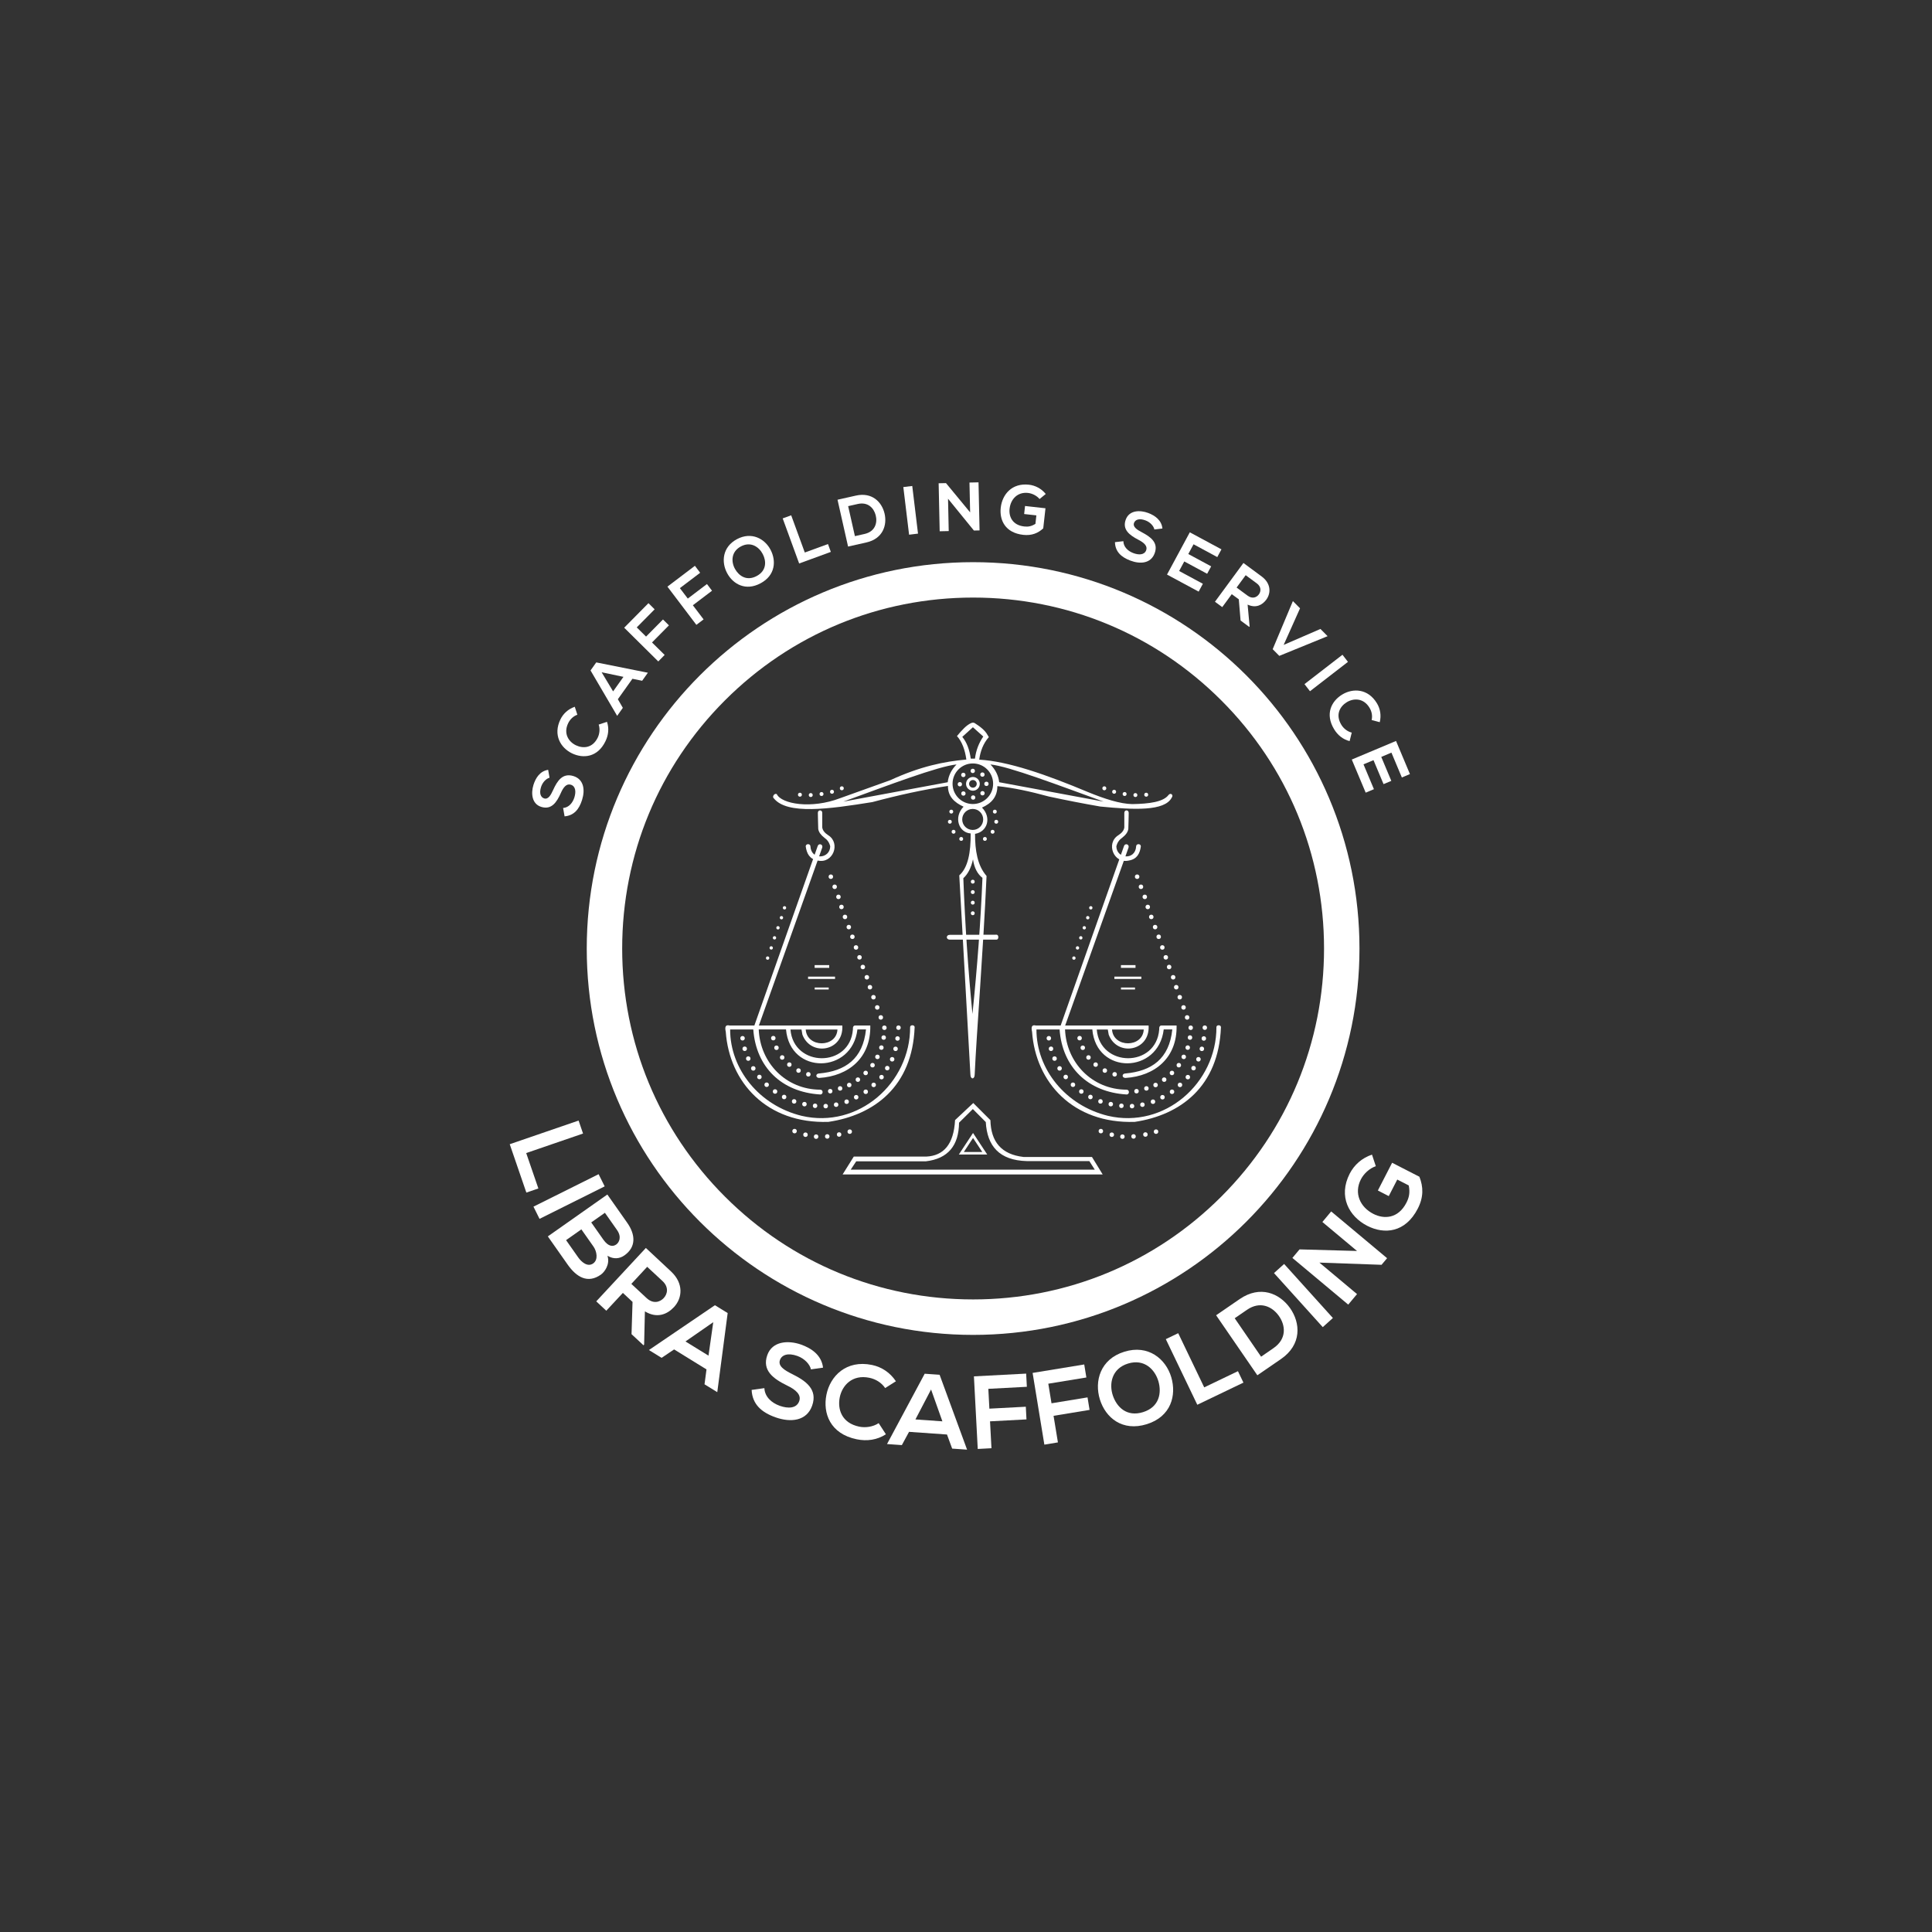
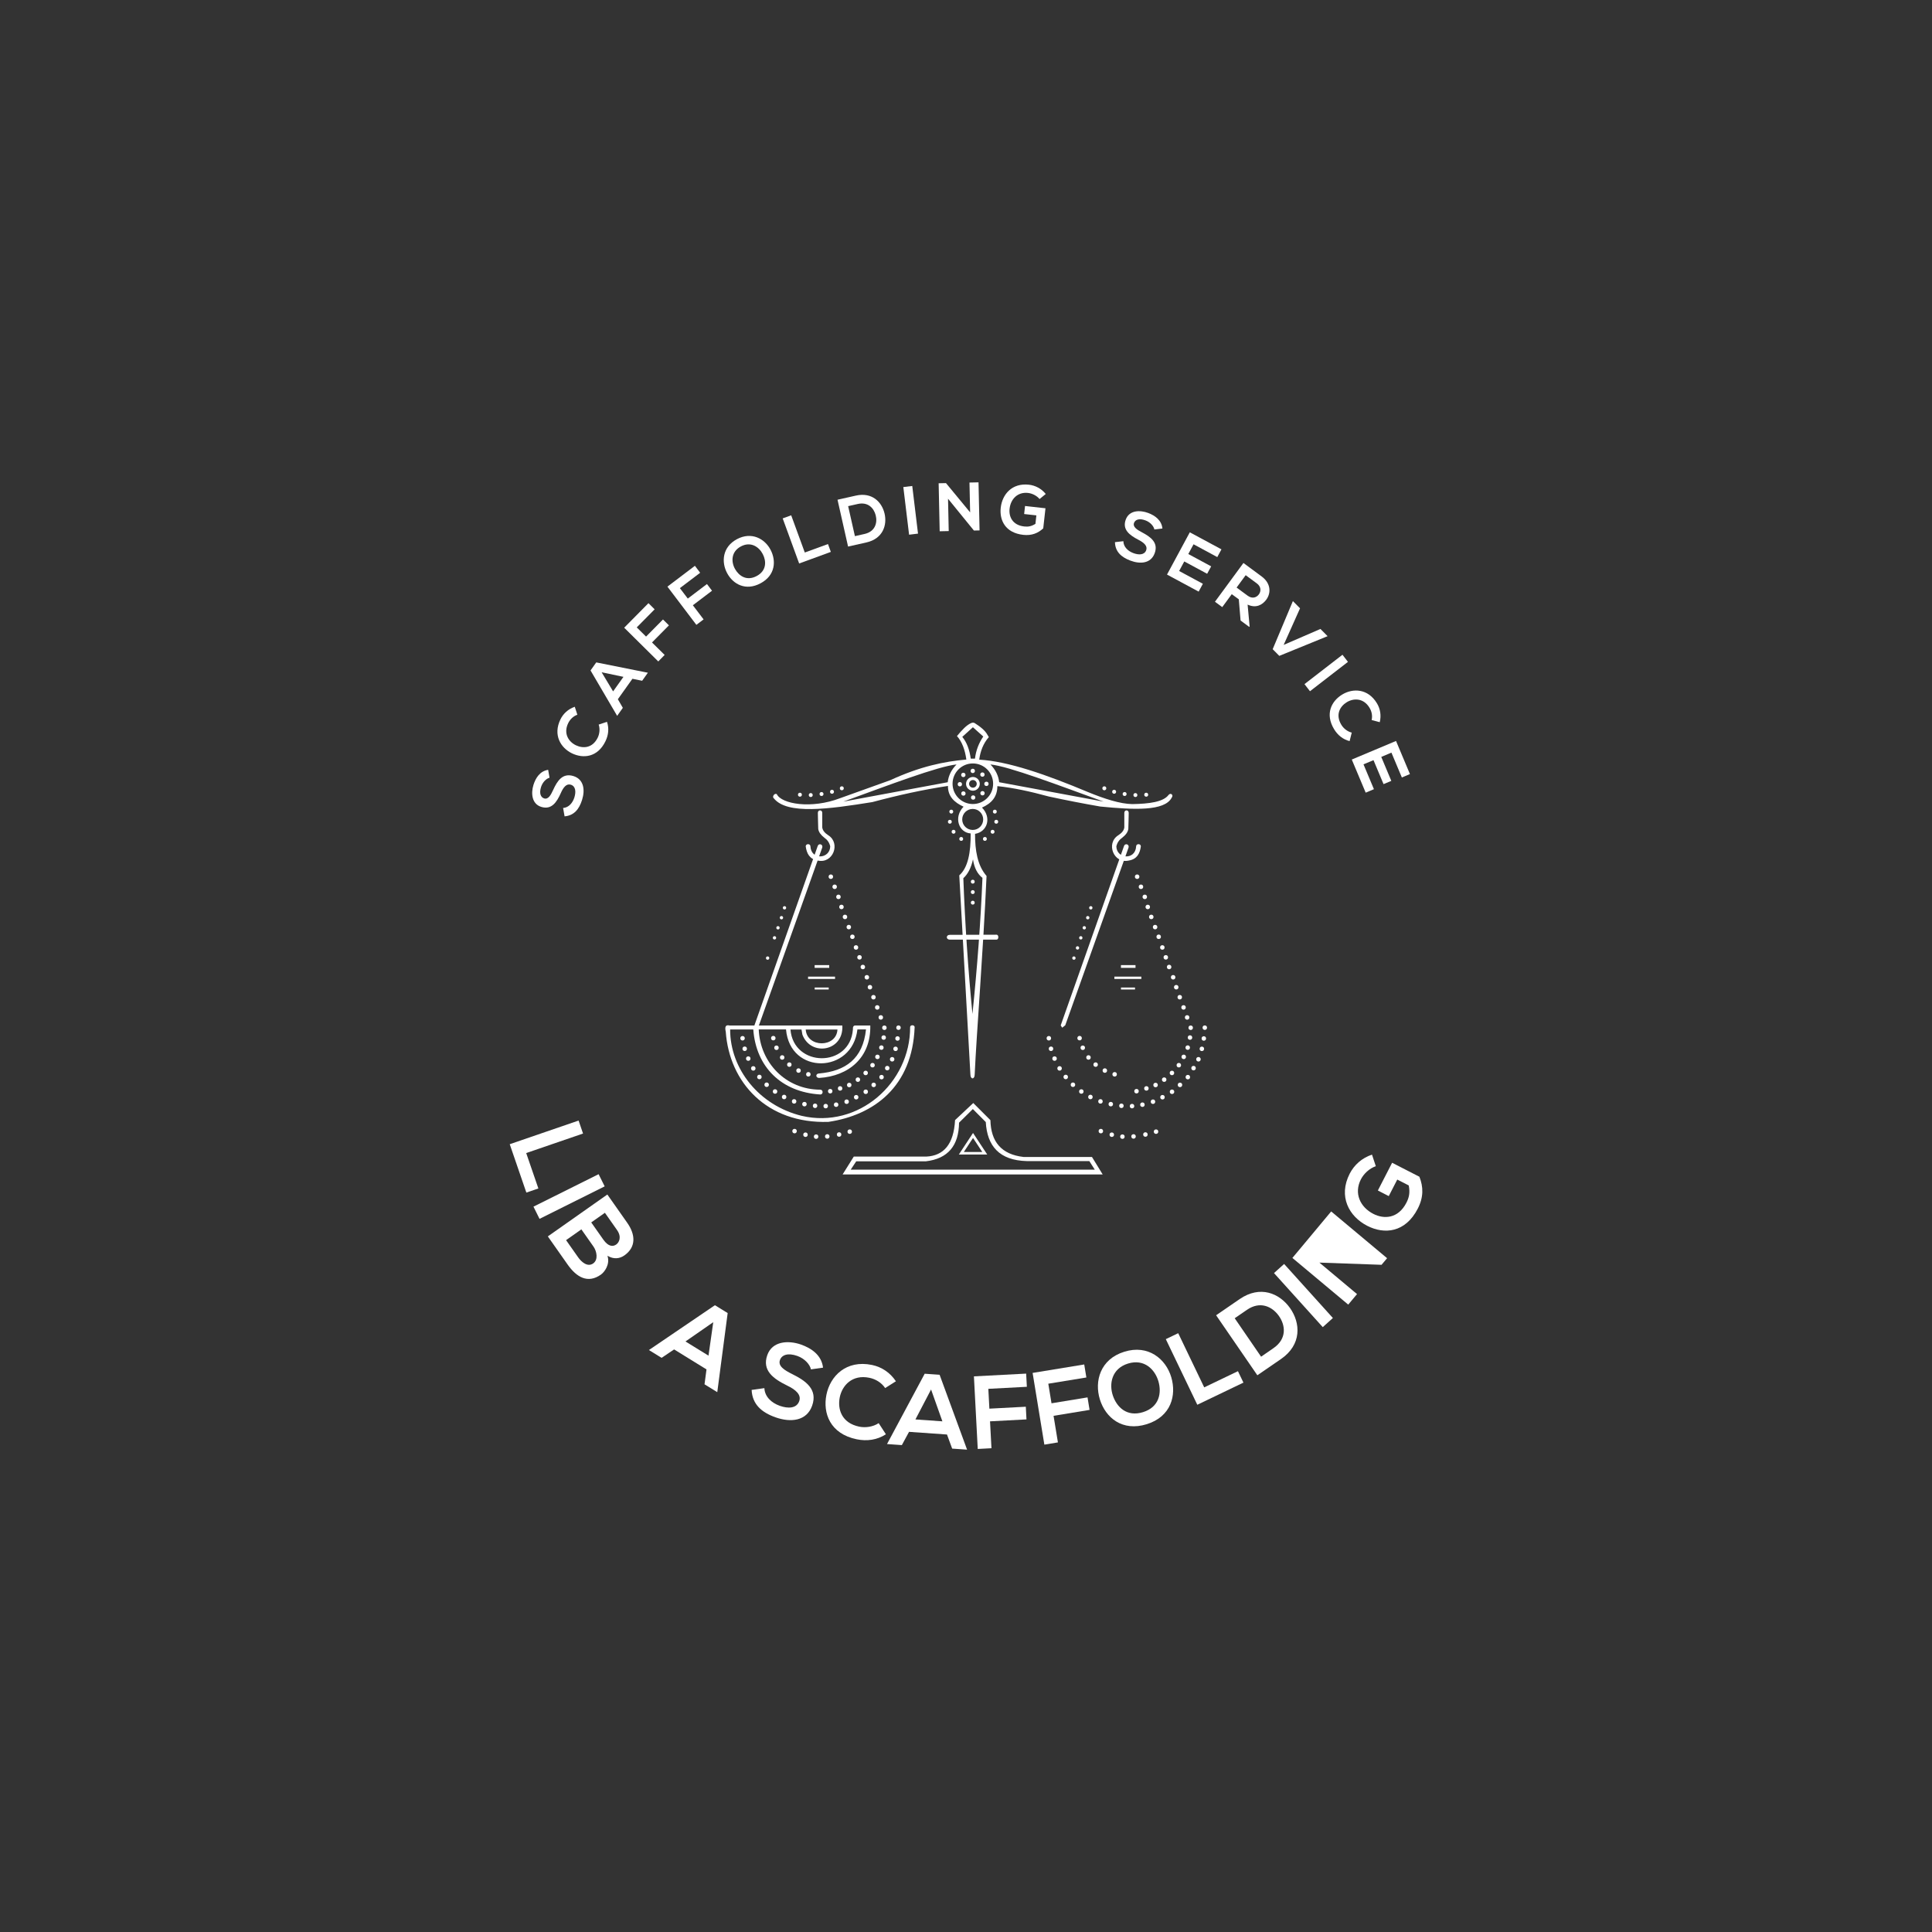
<svg xmlns="http://www.w3.org/2000/svg" version="1.1" id="Layer_1" x="0px" y="0px" width="500px" height="500px" viewBox="0 0 500 500" style="enable-background:new 0 0 500 500;" xml:space="preserve">
  <rect x="0" y="0" width="500" height="500" fill="#333333" stroke="none" />
  <style type="text/css">
	.st0{fill:#FFFFFF;}
	.st1{fill-rule:evenodd;clip-rule:evenodd;fill:#FFFFFF;}
</style>
  <g>
-     <path class="st0" d="M251.84,154.65c24.26,0,47.07,9.45,64.22,26.6c17.16,17.15,26.6,39.96,26.6,64.22s-9.45,47.07-26.6,64.22   c-17.15,17.15-39.96,26.6-64.22,26.6c-24.26,0-47.07-9.45-64.22-26.6c-17.15-17.15-26.6-39.96-26.6-64.22s9.45-47.07,26.6-64.22   C204.77,164.1,227.58,154.65,251.84,154.65 M251.84,145.49c-55.22,0-99.99,44.77-99.99,99.99s44.77,99.99,99.99,99.99   s99.99-44.77,99.99-99.99S307.06,145.49,251.84,145.49L251.84,145.49z" />
    <g>
      <path class="st0" d="M142.22,201.28c-0.8,0.19-1.8,1.11-2.2,2.4c-0.52,1.66-0.07,2.67,0.81,2.95c1.03,0.32,1.7-0.81,2.32-2.18    c1.08-2.38,2.44-4.48,5.27-3.6c2.64,0.83,3.05,3.52,2.22,6.16c-0.76,2.42-2.08,4.05-4.53,4.26l-0.38-2.16    c1.47-0.12,2.47-1.31,2.92-2.75c0.44-1.41,0.36-2.88-0.93-3.28c-1.12-0.35-1.94,0.68-2.6,2.2c-1.04,2.33-2.39,4.37-5.05,3.54    c-2.44-0.76-2.69-3.48-2.02-5.67c0.58-1.85,1.7-3.6,3.81-3.92L142.22,201.28z" />
      <path class="st0" d="M157.09,186.81c0.57,1.7,0.38,3.44-0.41,5.05c-2.02,4.15-5.73,4.51-8.64,3.11c-2.93-1.41-4.97-4.75-3-8.79    c0.74-1.52,2.01-2.67,3.71-3.27l0.67,2.06c-1.08,0.38-1.89,1.21-2.37,2.18c-1.31,2.7,0.13,4.84,2,5.73c1.86,0.89,4.31,0.76,5.65-2    c0.47-0.97,0.61-2.27,0.24-3.36L157.09,186.81z" />
      <path class="st0" d="M163.67,175.67l-3.77,5.29l1.29,2.23l-1.47,2.07l-6.89-11.75l1.48-2.08l13.36,2.67l-1.48,2.08L163.67,175.67z     M155.7,173.98l2.97,4.95l2.68-3.76L155.7,173.98z" />
      <path class="st0" d="M170.36,171.18l-8.82-8.73l6.28-6.35l1.6,1.59l-4.63,4.68l2.41,2.38l4.38-4.43l1.54,1.52l-4.38,4.43    l3.27,3.23L170.36,171.18z" />
      <path class="st0" d="M180.22,161.71l-7.49-9.89l7.11-5.39l1.36,1.8l-5.25,3.98l2.05,2.7l4.96-3.76l1.31,1.73l-4.96,3.76l2.78,3.66    L180.22,161.71z" />
      <path class="st0" d="M199.42,142.28c1.49,2.85,1.27,6.61-2.58,8.67c-3.85,2.07-7.12,0.25-8.66-2.62s-1.25-6.76,2.53-8.79    C194.49,137.52,197.92,139.41,199.42,142.28z M190.24,147.28c1.01,1.77,3.01,3.18,5.6,1.79c2.58-1.39,2.51-3.85,1.57-5.66    c-0.96-1.86-3.1-3.37-5.68-1.99C189.15,142.81,189.2,145.46,190.24,147.28z" />
      <path class="st0" d="M204.76,133.36l3.52,9.63l6-2.19l0.74,2.03l-8.2,3l-4.26-11.67L204.76,133.36z" />
      <path class="st0" d="M228.91,132.85c0.74,3.05-0.43,6.57-4.67,7.53c-1.49,0.34-3.27,0.74-4.76,1.07l-2.73-12.12    c1.49-0.34,3.27-0.74,4.76-1.07C225.66,127.33,228.18,129.87,228.91,132.85z M221.25,138.75l2.49-0.56    c2.75-0.62,3.39-2.88,2.89-4.84c-0.48-1.88-2.01-3.51-4.64-2.92l-2.49,0.56L221.25,138.75z" />
      <path class="st0" d="M235.27,138.38l-1.49-12.33l2.31-0.28l1.49,12.33L235.27,138.38z" />
      <path class="st0" d="M250.9,124.88l2.34-0.05l0.27,12.44l-1.45,0.03v0.02l-6.71-8.25l0.18,8.37l-2.34,0.05l-0.27-12.42l1.9-0.04    l6.25,7.57L250.9,124.88z" />
      <path class="st0" d="M269.04,129.15c-0.74-0.89-1.93-1.46-3-1.58c-2.65-0.29-4.47,1.54-4.76,4.08c-0.23,2.03,0.72,4.26,3.79,4.6    c0.97,0.11,1.84-0.01,2.9-0.68l0.24-2.19l-3.16-0.35l0.23-2.08l5.29,0.59l-0.58,5.2c-1.37,1.26-3,1.92-5.17,1.68    c-4.64-0.51-6.19-3.78-5.83-7.02c0.39-3.47,2.91-6.44,7.27-5.96c1.66,0.18,3.25,1,4.38,2.4L269.04,129.15z" />
      <path class="st0" d="M298.75,137.03c-0.15-0.81-1-1.86-2.27-2.34c-1.63-0.62-2.66-0.23-2.99,0.63c-0.38,1.01,0.71,1.75,2.04,2.44    c2.31,1.22,4.33,2.7,3.28,5.47c-0.98,2.59-3.69,2.83-6.28,1.85c-2.37-0.9-3.92-2.32-3.98-4.77l2.18-0.25    c0.03,1.47,1.16,2.55,2.57,3.08c1.38,0.52,2.85,0.53,3.33-0.73c0.41-1.1-0.56-1.98-2.04-2.73c-2.27-1.18-4.22-2.64-3.23-5.25    c0.9-2.39,3.63-2.48,5.78-1.68c1.81,0.68,3.49,1.91,3.69,4.03L298.75,137.03z" />
      <path class="st0" d="M310.21,153.11l-8.19-4.41c1.96-3.64,3.93-7.3,5.9-10.94l8.19,4.41l-1.08,2l-6.14-3.31l-1.36,2.52l5.92,3.19    l-1.04,1.92l-5.92-3.19l-1.33,2.47l6.14,3.31L310.21,153.11z" />
      <path class="st0" d="M323.3,162.24l-2.24-1.65l-0.46-5.49l-1.82-1.33l-2.46,3.35l-1.89-1.39l7.37-10.03    c1.59,1.17,3.16,2.35,4.75,3.51c2.35,1.75,2.44,4.24,1.17,5.97c-1.01,1.37-2.66,2.3-4.84,1.29l0.52,5.65L323.3,162.24z     M322.38,148.86l-2.35,3.2l2.87,2.11c1.2,0.88,2.3,0.46,2.89-0.34c0.59-0.8,0.65-1.99-0.54-2.86L322.38,148.86z" />
      <path class="st0" d="M331.08,169.74l-1.71-1.73l5.23-12.45l1.85,1.87l-4.24,9.47l9.52-4.13l1.85,1.87L331.08,169.74z" />
      <path class="st0" d="M337.6,177.05l9.83-7.6l1.42,1.84l-9.83,7.6L337.6,177.05z" />
      <path class="st0" d="M349.28,191.8c-1.74-0.44-3.09-1.55-4.02-3.09c-2.39-3.95-0.68-7.26,2.08-8.95c2.77-1.7,6.69-1.6,9.01,2.25    c0.87,1.44,1.15,3.14,0.73,4.89l-2.1-0.56c0.26-1.11,0.01-2.25-0.55-3.17c-1.55-2.57-4.14-2.52-5.9-1.43    c-1.75,1.08-2.98,3.21-1.39,5.84c0.56,0.93,1.57,1.75,2.69,2.02L349.28,191.8z" />
      <path class="st0" d="M353.44,205.14l-3.6-8.57c3.81-1.6,7.64-3.21,11.45-4.81l3.6,8.57l-2.09,0.88l-2.7-6.43l-2.63,1.11l2.6,6.2    l-2.01,0.84l-2.6-6.2l-2.59,1.08l2.7,6.43L353.44,205.14z" />
    </g>
    <g>
      <g>
        <path class="st0" d="M150.89,293.36l-14.71,5.05l3.15,9.16l-3.11,1.07l-4.3-12.52l17.82-6.12L150.89,293.36z" />
        <path class="st0" d="M138.06,312.28l16.86-8.4l1.57,3.15l-16.86,8.41L138.06,312.28z" />
        <path class="st0" d="M161.59,324.9c-1.19,0.84-2.74,1.07-4.38,0.09c0.72,2.19-0.73,4.2-1.7,4.88c-3.43,2.42-6.34,0.61-8.59-2.58     c-1.72-2.44-3.42-4.86-5.14-7.31l15.4-10.84c1.7,2.42,3.42,4.86,5.14,7.31C164.46,319.49,164.69,322.72,161.59,324.9z      M146.5,320.95l3.13,4.45c0.84,1.19,2.42,2.6,3.88,1.58c1.39-0.98,0.92-3.18,0.08-4.37l-3.13-4.45L146.5,320.95z M153.01,316.36     l3.13,4.45c1.29,1.83,2.47,1.88,3.35,1.26c0.7-0.5,1.49-1.9,0.19-3.75l-3.13-4.45L153.01,316.36z" />
-         <path class="st0" d="M166.54,348.16l-3.1-2.88l0.26-8.35l-2.5-2.33l-4.29,4.61l-2.6-2.42l12.84-13.82     c2.19,2.03,4.36,4.08,6.55,6.12c3.23,3.04,2.94,6.8,0.72,9.19c-1.76,1.89-4.4,3-7.52,1.1l-0.2,8.6L166.54,348.16z M167.49,327.85     l-4.1,4.42l3.96,3.68c1.66,1.54,3.39,1.09,4.42-0.01c1.03-1.1,1.32-2.89-0.32-4.41L167.49,327.85z" />
        <path class="st0" d="M182.84,354.4l-8.38-5.17l-3.24,2.18l-3.28-2.02l17.08-11.6l3.3,2.03l-2.69,20.47l-3.3-2.03L182.84,354.4z      M184.59,342.18l-7.19,4.99l5.96,3.67L184.59,342.18z" />
        <path class="st0" d="M209.87,354.39c-0.25-1.23-1.58-2.78-3.51-3.47c-2.49-0.88-4.05-0.26-4.51,1.06     c-0.55,1.55,1.13,2.62,3.17,3.63c3.54,1.76,6.65,3.95,5.16,8.18c-1.4,3.96-5.5,4.42-9.46,3.02c-3.63-1.28-6.02-3.38-6.2-7.1     l3.3-0.46c0.1,2.23,1.85,3.82,4,4.58c2.11,0.74,4.34,0.71,5.02-1.22c0.59-1.67-0.92-2.98-3.19-4.06     c-3.48-1.71-6.48-3.86-5.08-7.84c1.29-3.65,5.42-3.88,8.7-2.75c2.77,0.98,5.36,2.77,5.73,5.99L209.87,354.39z" />
        <path class="st0" d="M229.27,371.19c-2.28,1.48-4.91,1.84-7.58,1.29c-6.85-1.42-8.78-6.73-7.81-11.53     c0.97-4.83,5.12-9.08,11.79-7.7c2.5,0.52,4.68,1.96,6.19,4.22l-2.78,1.76c-0.97-1.44-2.49-2.33-4.09-2.66     c-4.45-0.92-7.06,2-7.67,5.09c-0.6,3.06,0.5,6.62,5.06,7.56c1.61,0.33,3.56,0.05,5.02-0.91L229.27,371.19z" />
        <path class="st0" d="M245.08,371.25l-9.82-0.69l-1.86,3.43l-3.84-0.27l9.75-18.2l3.86,0.27l7.11,19.38l-3.86-0.27L245.08,371.25z      M240.96,359.6l-4.05,7.75l6.98,0.49L240.96,359.6z" />
        <path class="st0" d="M253.04,374.99l-0.99-18.79l13.52-0.71l0.18,3.41l-9.97,0.53l0.27,5.13l9.43-0.5l0.17,3.28l-9.43,0.5     l0.37,6.96L253.04,374.99z" />
        <path class="st0" d="M270.28,373.87l-3.04-18.56l13.36-2.19l0.55,3.37l-9.85,1.61l0.83,5.07l9.32-1.53l0.53,3.24l-9.32,1.53     l1.13,6.88L270.28,373.87z" />
        <path class="st0" d="M303.12,356.41c1.39,4.67-0.02,10.2-6.34,12.17c-6.32,1.96-10.66-1.68-12.13-6.4     c-1.47-4.73,0.09-10.42,6.31-12.35C297.16,347.89,301.72,351.69,303.12,356.41z M288.01,361.18c0.99,2.93,3.57,5.6,7.81,4.28     c4.24-1.32,4.84-5,3.98-7.97c-0.89-3.05-3.64-5.91-7.88-4.6C287.68,354.21,286.99,358.17,288.01,361.18z" />
        <path class="st0" d="M304.92,345.03l6.73,14.02l8.73-4.19l1.42,2.96l-11.94,5.73l-8.15-16.98L304.92,345.03z" />
        <path class="st0" d="M333.84,338.5c2.76,3.88,3.1,9.5-2.34,13.23c-1.91,1.31-4.19,2.88-6.1,4.19l-10.67-15.53     c1.91-1.31,4.19-2.88,6.1-4.19C326.16,332.55,331.13,334.71,333.84,338.5z M326.37,351.11l3.19-2.2     c3.53-2.42,3.16-5.96,1.35-8.44c-1.73-2.37-4.81-3.81-8.18-1.5l-3.19,2.19L326.37,351.11z" />
        <path class="st0" d="M342.33,343.46l-12.62-13.99l2.62-2.36l12.62,13.99L342.33,343.46z" />
-         <path class="st0" d="M342.23,316.25l2.28-2.73l14.47,12.1l-1.42,1.69l0.02,0.02l-16.12-0.57l9.74,8.15l-2.28,2.72l-14.45-12.08     l1.85-2.21l14.88,0.41L342.23,316.25z" />
+         <path class="st0" d="M342.23,316.25l2.28-2.73l14.47,12.1l-1.42,1.69l0.02,0.02l-16.12-0.57l9.74,8.15l-2.28,2.72l-14.45-12.08     l1.85-2.21L342.23,316.25z" />
        <path class="st0" d="M356.06,301.81c-1.66,0.57-3.11,1.94-3.86,3.4c-1.84,3.59-0.23,7.17,3.22,8.94     c2.75,1.41,6.42,1.27,8.56-2.89c0.68-1.32,0.98-2.61,0.6-4.47l-2.97-1.52l-2.2,4.28l-2.82-1.45l3.69-7.18l7.06,3.62     c1.04,2.62,1.1,5.28-0.41,8.23c-3.23,6.3-8.69,6.73-13.09,4.47c-4.72-2.42-7.56-7.6-4.53-13.51c1.16-2.25,3.17-4.06,5.76-4.91     L356.06,301.81z" />
      </g>
    </g>
    <g>
      <path class="st0" d="M302.43,205.72c-1.34,1.82-5.01,2.31-9.41,2.38c-3.15-0.06-7.15-1.35-11.47-3.12    c-10.78-4.52-20.68-7.97-28.13-8.38c0.3-2.21,1.05-4.2,2.49-5.84l-0.34-0.56c-0.61-1.15-1.86-2.14-3.33-3.07    c-0.29-0.15-0.59-0.14-0.9,0c-1.19,0.49-2.43,1.86-3.68,3.36c1.33,1.48,2.08,3.57,2.43,6.08c-5.75,0.5-12.01,1.8-19.67,5.34    l-12.94,4.64c-7.58,2.91-15.25,1.49-16.44-1.01c-0.56-0.4-1.33,0.66-0.77,1.07c3.43,4.29,14.26,2.78,25.49,0.97    c6.61-1.77,13.15-3.22,19.57-4.18c-0.03,2.69,1.63,4.27,4.04,5.37c-2.64,2.7-1.27,6.72,1.84,6.92c0.04,4.94-0.7,8.88-2.95,10.85    l2.88,51.53c0,1.34,1.11,1.34,1.11,0c0.5-10.97,2.15-30.94,3.07-51.37c-2.38-2.74-2.98-6.63-2.98-10.9    c3.17-0.51,4.36-4.17,1.8-6.8c2.38-1.06,3.97-2.71,3.98-5.55c4.07,0.41,8.56,1.39,13.29,2.68c4.44,0.96,8.89,1.83,13.34,2.6    c8.68,0.85,16.67,1.26,18.5-2.32C303.78,205.74,302.97,205.07,302.43,205.72z M249.04,190.7l2.75-2.49l2.68,2.4    c-1.14,1.68-1.89,3.57-2.15,5.73h-1.09C250.91,194.02,250.21,192.11,249.04,190.7z M245.27,202.44l-27.02,5.02    c11.63-4.23,24.53-9.15,29.3-9.62C246.17,199.25,245.46,200.79,245.27,202.44z M254.26,227.19c-0.46,11.36-1.35,23.13-2.59,35.22    c-1.13-11.54-1.92-23.25-2.36-35.13c1.16-1.05,2.01-2.65,2.5-4.88C252.13,224.61,252.96,226.19,254.26,227.19z M254.45,212.07    c0,1.5-1.22,2.72-2.71,2.72c-1.5,0-2.72-1.22-2.72-2.72c0-1.5,1.22-2.72,2.72-2.72C253.24,209.35,254.45,210.57,254.45,212.07z     M251.77,208.08c-2.9,0-5.25-2.35-5.25-5.25c0-2.9,2.35-5.25,5.25-5.25c2.9,0,5.25,2.35,5.25,5.25    C257.03,205.73,254.67,208.08,251.77,208.08z M258.59,202.44c-0.19-1.65-0.9-3.2-2.27-4.6c4.77,0.47,17.66,5.4,29.3,9.62    L258.59,202.44z" />
      <path class="st0" d="M245.78,241.94c-0.99,0-0.99,1.23,0,1.23h12.13c0.61,0,0.61-1.27,0-1.27L245.78,241.94z" />
      <circle class="st0" cx="251.85" cy="206.4" r="0.56" />
      <circle class="st0" cx="248.76" cy="217.11" r="0.5" />
      <circle class="st0" cx="251.75" cy="228.18" r="0.5" />
      <g>
        <g>
          <circle class="st0" cx="296.64" cy="205.67" r="0.51" />
          <circle class="st0" cx="293.84" cy="205.76" r="0.51" />
          <circle class="st0" cx="291.05" cy="205.49" r="0.51" />
          <circle class="st0" cx="288.34" cy="204.91" r="0.51" />
          <circle class="st0" cx="285.8" cy="204.01" r="0.51" />
        </g>
      </g>
      <circle class="st0" cx="251.75" cy="230.87" r="0.5" />
      <circle class="st0" cx="251.75" cy="233.61" r="0.5" />
-       <circle class="st0" cx="251.75" cy="236.35" r="0.5" />
      <circle class="st0" cx="246.78" cy="215.26" r="0.5" />
      <circle class="st0" cx="245.82" cy="212.67" r="0.5" />
      <circle class="st0" cx="246.19" cy="210.05" r="0.5" />
      <circle class="st0" cx="254.89" cy="217.11" r="0.5" />
      <circle class="st0" cx="256.88" cy="215.26" r="0.5" />
      <circle class="st0" cx="257.83" cy="212.67" r="0.5" />
      <circle class="st0" cx="257.46" cy="210.05" r="0.5" />
      <circle class="st0" cx="254.27" cy="205.29" r="0.56" />
      <circle class="st0" cx="255.29" cy="202.86" r="0.56" />
      <circle class="st0" cx="254.25" cy="200.46" r="0.56" />
      <circle class="st0" cx="251.75" cy="199.51" r="0.56" />
      <circle class="st0" cx="249.31" cy="200.55" r="0.56" />
      <circle class="st0" cx="248.41" cy="202.96" r="0.56" />
      <circle class="st0" cx="249.33" cy="205.36" r="0.56" />
      <path class="st0" d="M251.79,201.08c-0.98,0-1.78,0.8-1.78,1.78c0,0.98,0.8,1.78,1.78,1.78c0.98,0,1.78-0.8,1.78-1.78    C253.57,201.88,252.77,201.08,251.79,201.08z M251.79,203.85c-0.54,0-0.99-0.44-0.99-0.99c0-0.54,0.44-0.99,0.99-0.99    c0.54,0,0.99,0.44,0.99,0.99C252.78,203.41,252.33,203.85,251.79,203.85z" />
      <circle class="st0" cx="215.02" cy="226.89" r="0.58" />
      <circle class="st0" cx="216.01" cy="229.5" r="0.58" />
      <circle class="st0" cx="216.99" cy="232.11" r="0.58" />
      <circle class="st0" cx="217.77" cy="234.72" r="0.58" />
      <circle class="st0" cx="218.68" cy="237.3" r="0.58" />
      <circle class="st0" cx="219.67" cy="239.93" r="0.58" />
      <circle class="st0" cx="220.6" cy="242.44" r="0.58" />
      <circle class="st0" cx="221.53" cy="245.2" r="0.58" />
      <circle class="st0" cx="222.44" cy="247.76" r="0.58" />
      <circle class="st0" cx="223.3" cy="250.26" r="0.58" />
      <circle class="st0" cx="224.34" cy="252.92" r="0.58" />
      <circle class="st0" cx="225.14" cy="255.49" r="0.58" />
      <circle class="st0" cx="226.05" cy="258.08" r="0.58" />
      <circle class="st0" cx="227.03" cy="260.72" r="0.58" />
      <circle class="st0" cx="227.95" cy="263.31" r="0.58" />
      <circle class="st0" cx="228.88" cy="265.98" r="0.58" />
      <circle class="st0" cx="228.7" cy="268.52" r="0.58" />
      <circle class="st0" cx="228.1" cy="271.12" r="0.58" />
      <circle class="st0" cx="227.08" cy="273.52" r="0.58" />
      <circle class="st0" cx="225.81" cy="275.67" r="0.58" />
      <circle class="st0" cx="224.03" cy="277.68" r="0.58" />
      <circle class="st0" cx="222.02" cy="279.41" r="0.58" />
      <circle class="st0" cx="219.78" cy="280.8" r="0.58" />
      <circle class="st0" cx="217.42" cy="281.68" r="0.58" />
      <circle class="st0" cx="214.86" cy="282.4" r="0.58" />
      <circle class="st0" cx="209.2" cy="278.03" r="0.58" />
      <circle class="st0" cx="206.66" cy="277.06" r="0.58" />
      <circle class="st0" cx="204.28" cy="275.52" r="0.58" />
      <circle class="st0" cx="202.43" cy="273.67" r="0.58" />
      <circle class="st0" cx="200.95" cy="271.16" r="0.58" />
      <circle class="st0" cx="200.13" cy="268.67" r="0.58" />
      <circle class="st0" cx="192.17" cy="268.7" r="0.58" />
      <circle class="st0" cx="192.73" cy="271.42" r="0.58" />
      <circle class="st0" cx="193.65" cy="273.96" r="0.58" />
      <circle class="st0" cx="194.95" cy="276.5" r="0.58" />
      <circle class="st0" cx="196.53" cy="278.72" r="0.58" />
      <circle class="st0" cx="198.41" cy="280.73" r="0.58" />
      <circle class="st0" cx="200.58" cy="282.48" r="0.58" />
      <circle class="st0" cx="202.93" cy="283.9" r="0.58" />
      <circle class="st0" cx="205.52" cy="285.04" r="0.58" />
      <circle class="st0" cx="208.19" cy="285.75" r="0.58" />
      <g>
        <g>
          <g>
            <circle class="st0" cx="207.02" cy="205.67" r="0.51" />
            <circle class="st0" cx="209.82" cy="205.76" r="0.51" />
            <circle class="st0" cx="212.61" cy="205.49" r="0.51" />
            <circle class="st0" cx="215.32" cy="204.91" r="0.51" />
            <circle class="st0" cx="217.86" cy="204.01" r="0.51" />
          </g>
          <circle class="st0" cx="203.03" cy="234.94" r="0.43" />
          <circle class="st0" cx="202.24" cy="237.5" r="0.43" />
          <circle class="st0" cx="201.34" cy="240.11" r="0.43" />
          <circle class="st0" cx="200.44" cy="242.71" r="0.43" />
-           <circle class="st0" cx="199.59" cy="245.32" r="0.43" />
          <circle class="st0" cx="198.66" cy="247.95" r="0.43" />
          <g>
            <circle class="st0" cx="205.63" cy="292.73" r="0.58" />
          </g>
          <g>
            <circle class="st0" cx="208.46" cy="293.66" r="0.58" />
          </g>
          <g>
            <circle class="st0" cx="211.21" cy="294.16" r="0.58" />
          </g>
          <g>
            <circle class="st0" cx="214.09" cy="294.11" r="0.58" />
          </g>
          <g>
            <circle class="st0" cx="217.16" cy="293.61" r="0.58" />
          </g>
          <g>
            <circle class="st0" cx="219.91" cy="292.87" r="0.58" />
          </g>
        </g>
      </g>
      <circle class="st0" cx="210.94" cy="286.18" r="0.58" />
      <circle class="st0" cx="213.69" cy="286.26" r="0.58" />
      <circle class="st0" cx="216.39" cy="285.89" r="0.58" />
      <circle class="st0" cx="219.11" cy="285.12" r="0.58" />
      <circle class="st0" cx="221.58" cy="283.96" r="0.58" />
      <circle class="st0" cx="224.05" cy="282.55" r="0.58" />
      <circle class="st0" cx="226.11" cy="280.77" r="0.58" />
      <circle class="st0" cx="228.14" cy="278.76" r="0.58" />
      <circle class="st0" cx="229.62" cy="276.43" r="0.58" />
      <circle class="st0" cx="230.89" cy="274.14" r="0.58" />
      <circle class="st0" cx="231.77" cy="271.44" r="0.58" />
      <circle class="st0" cx="232.28" cy="268.76" r="0.58" />
      <circle class="st0" cx="232.53" cy="265.96" r="0.58" />
      <path class="st0" d="M211.66,210.37c0-0.86,1.14-0.86,1.14,0v3.79c0.12,0.83,0.72,1.46,1.55,2c3.29,2.06,1.23,7.48-2.76,6.54    c-2.07-0.36-2.82-1.81-3.07-3.66c0-0.76,1.22-0.76,1.22,0c0.19,3.64,5.05,3.28,5.12,0c-0.23-1.02-0.78-1.73-1.53-2.25    c-0.86-0.67-1.44-1.41-1.57-2.25C211.74,214.55,211.66,210.37,211.66,210.37z" />
      <path class="st0" d="M211.6,219.01l-16.36,46.36l0.39,0.6l0.79-0.63l16.38-46C213.04,218.46,211.84,218.13,211.6,219.01z" />
      <path class="st0" d="M235.54,265.81c0.05,14.47-13.41,26.39-28.06,22.97c-10.99-2.68-18.53-12.09-18.52-22.35h5.99    c0.71,9.73,7.3,16.22,17.35,16.82c0.79,0,0.79-1.24,0-1.24c-9-0.03-15.6-7.06-15.94-15.6h7.06c1.03,11.87,17.16,11.53,18.48,0    h2.22c-0.78,7.62-5.35,10.8-12.11,11.4c-0.99,0-0.99,1.16,0,1.16c7.56-0.47,13.4-5.18,13.22-13.57h-3.74    c-0.6-0.07-0.81,0.33-0.76,1.04c-0.76,9.94-15.35,9.87-16.16,0h2.86l0.23,1.32c2.17,5.76,10.75,4.35,10.33-2.36h-29.17    c-1.16-0.29-1.24,0.5-0.99,1.63c0.92,13.05,10.59,23.84,26.58,23.31c11.81-1.76,21.72-9.13,22.3-24.52    C236.7,265.18,235.54,265.18,235.54,265.81z M216.73,266.44c-0.23,4.74-7.88,4.78-8.21,0H216.73z" />
      <rect x="210.83" y="249.77" class="st0" width="3.77" height="0.71" />
      <rect x="209.13" y="252.75" class="st0" width="6.98" height="0.6" />
      <rect x="210.84" y="255.57" class="st0" width="3.63" height="0.51" />
      <circle class="st0" cx="294.29" cy="226.89" r="0.58" />
      <circle class="st0" cx="295.28" cy="229.5" r="0.58" />
      <circle class="st0" cx="296.27" cy="232.11" r="0.58" />
      <circle class="st0" cx="297.04" cy="234.72" r="0.58" />
      <circle class="st0" cx="297.95" cy="237.3" r="0.58" />
      <circle class="st0" cx="282.3" cy="234.94" r="0.43" />
      <circle class="st0" cx="281.51" cy="237.5" r="0.43" />
      <circle class="st0" cx="280.61" cy="240.11" r="0.43" />
      <circle class="st0" cx="279.71" cy="242.71" r="0.43" />
      <circle class="st0" cx="278.86" cy="245.32" r="0.43" />
      <circle class="st0" cx="277.93" cy="247.95" r="0.43" />
      <circle class="st0" cx="298.94" cy="239.93" r="0.58" />
      <circle class="st0" cx="299.87" cy="242.44" r="0.58" />
      <circle class="st0" cx="300.81" cy="245.2" r="0.58" />
      <circle class="st0" cx="301.71" cy="247.76" r="0.58" />
      <circle class="st0" cx="302.57" cy="250.26" r="0.58" />
      <circle class="st0" cx="303.61" cy="252.92" r="0.58" />
      <circle class="st0" cx="304.41" cy="255.49" r="0.58" />
      <circle class="st0" cx="305.32" cy="258.08" r="0.58" />
      <circle class="st0" cx="306.3" cy="260.72" r="0.58" />
      <circle class="st0" cx="307.23" cy="263.31" r="0.58" />
      <circle class="st0" cx="308.15" cy="265.98" r="0.58" />
      <circle class="st0" cx="307.97" cy="268.52" r="0.58" />
      <circle class="st0" cx="307.38" cy="271.12" r="0.58" />
      <circle class="st0" cx="306.35" cy="273.52" r="0.58" />
      <circle class="st0" cx="305.08" cy="275.67" r="0.58" />
      <circle class="st0" cx="303.3" cy="277.68" r="0.58" />
      <circle class="st0" cx="301.29" cy="279.41" r="0.58" />
      <circle class="st0" cx="299.06" cy="280.8" r="0.58" />
      <circle class="st0" cx="296.69" cy="281.68" r="0.58" />
      <circle class="st0" cx="294.13" cy="282.4" r="0.58" />
      <circle class="st0" cx="288.47" cy="278.03" r="0.58" />
      <circle class="st0" cx="285.93" cy="277.06" r="0.58" />
      <circle class="st0" cx="283.55" cy="275.52" r="0.58" />
      <circle class="st0" cx="281.7" cy="273.67" r="0.58" />
      <circle class="st0" cx="280.22" cy="271.16" r="0.58" />
      <circle class="st0" cx="279.4" cy="268.67" r="0.58" />
      <circle class="st0" cx="271.44" cy="268.7" r="0.58" />
      <circle class="st0" cx="272" cy="271.42" r="0.58" />
      <circle class="st0" cx="272.92" cy="273.96" r="0.58" />
      <circle class="st0" cx="274.22" cy="276.5" r="0.58" />
      <circle class="st0" cx="275.81" cy="278.72" r="0.58" />
      <circle class="st0" cx="277.68" cy="280.73" r="0.58" />
      <circle class="st0" cx="279.85" cy="282.48" r="0.58" />
      <circle class="st0" cx="282.2" cy="283.9" r="0.58" />
      <circle class="st0" cx="284.8" cy="285.04" r="0.58" />
      <circle class="st0" cx="287.47" cy="285.75" r="0.58" />
      <circle class="st0" cx="284.9" cy="292.73" r="0.58" />
      <circle class="st0" cx="287.73" cy="293.66" r="0.58" />
      <circle class="st0" cx="290.48" cy="294.16" r="0.58" />
      <circle class="st0" cx="293.36" cy="294.11" r="0.58" />
      <circle class="st0" cx="296.43" cy="293.61" r="0.58" />
      <circle class="st0" cx="299.18" cy="292.87" r="0.58" />
      <circle class="st0" cx="290.22" cy="286.18" r="0.58" />
      <circle class="st0" cx="292.97" cy="286.26" r="0.58" />
      <circle class="st0" cx="295.66" cy="285.89" r="0.58" />
      <circle class="st0" cx="298.39" cy="285.12" r="0.58" />
      <circle class="st0" cx="300.85" cy="283.96" r="0.58" />
      <circle class="st0" cx="303.32" cy="282.55" r="0.58" />
      <circle class="st0" cx="305.38" cy="280.77" r="0.58" />
      <circle class="st0" cx="307.41" cy="278.76" r="0.58" />
      <circle class="st0" cx="308.89" cy="276.43" r="0.58" />
      <circle class="st0" cx="310.16" cy="274.14" r="0.58" />
      <circle class="st0" cx="311.04" cy="271.44" r="0.58" />
      <circle class="st0" cx="311.55" cy="268.76" r="0.58" />
      <circle class="st0" cx="311.8" cy="265.96" r="0.58" />
      <path class="st0" d="M292.11,210.37c0-0.86-1.14-0.86-1.14,0v3.79c-0.12,0.83-0.72,1.46-1.55,2c-3.29,2.06-1.23,7.48,2.76,6.54    c2.07-0.36,2.82-1.81,3.07-3.66c0-0.76-1.22-0.76-1.22,0c-0.19,3.64-5.05,3.28-5.12,0c0.23-1.02,0.78-1.73,1.53-2.25    c0.86-0.67,1.44-1.41,1.57-2.25C292.03,214.55,292.11,210.37,292.11,210.37z" />
      <path class="st0" d="M290.87,219.01l-16.36,46.36l0.39,0.6l0.79-0.63l16.38-46C292.31,218.46,291.11,218.13,290.87,219.01z" />
-       <path class="st0" d="M314.81,265.81c0.05,14.47-13.41,26.39-28.06,22.97c-10.99-2.68-18.53-12.09-18.52-22.35h5.99    c0.71,9.73,7.3,16.22,17.35,16.82c0.79,0,0.79-1.24,0-1.24c-9-0.03-15.6-7.06-15.94-15.6h7.06c1.03,11.87,17.16,11.53,18.48,0    h2.22c-0.78,7.62-5.35,10.8-12.11,11.4c-0.99,0-0.99,1.16,0,1.16c7.56-0.47,13.4-5.18,13.22-13.57h-3.74    c-0.6-0.07-0.81,0.33-0.76,1.04c-0.76,9.94-15.35,9.87-16.16,0h2.86l0.23,1.32c2.17,5.76,10.75,4.35,10.33-2.36h-29.17    c-1.16-0.29-1.24,0.5-0.99,1.63c0.92,13.05,10.59,23.84,26.58,23.31c11.81-1.76,21.72-9.13,22.3-24.52    C315.97,265.18,314.81,265.18,314.81,265.81z M296,266.44c-0.23,4.74-7.88,4.78-8.21,0H296z" />
      <rect x="290.1" y="249.77" class="st0" width="3.77" height="0.71" />
      <rect x="288.4" y="252.75" class="st0" width="6.98" height="0.6" />
      <rect x="290.11" y="255.57" class="st0" width="3.63" height="0.51" />
      <path class="st0" d="M282.6,299.42h-17.71c-5.75-0.65-8.45-3.96-8.57-9.52l-4.44-4.44l-4.71,4.42c-0.34,6.33-2.99,9.21-7.4,9.44    h-18.81l-2.89,4.62h67.3L282.6,299.42z M221.59,300.55h18c5.8-0.68,8.55-4.12,8.61-10l3.57-3.53l3.35,3.37    c0.35,6.17,3.48,9.92,10.65,10.1h16.15l1.41,2.22h-63.17L221.59,300.55z" />
      <path class="st0" d="M251.82,293.21l-3.67,5.57h7.34L251.82,293.21z M251.82,294.51l2.39,3.62h-4.77L251.82,294.51z" />
    </g>
  </g>
</svg>